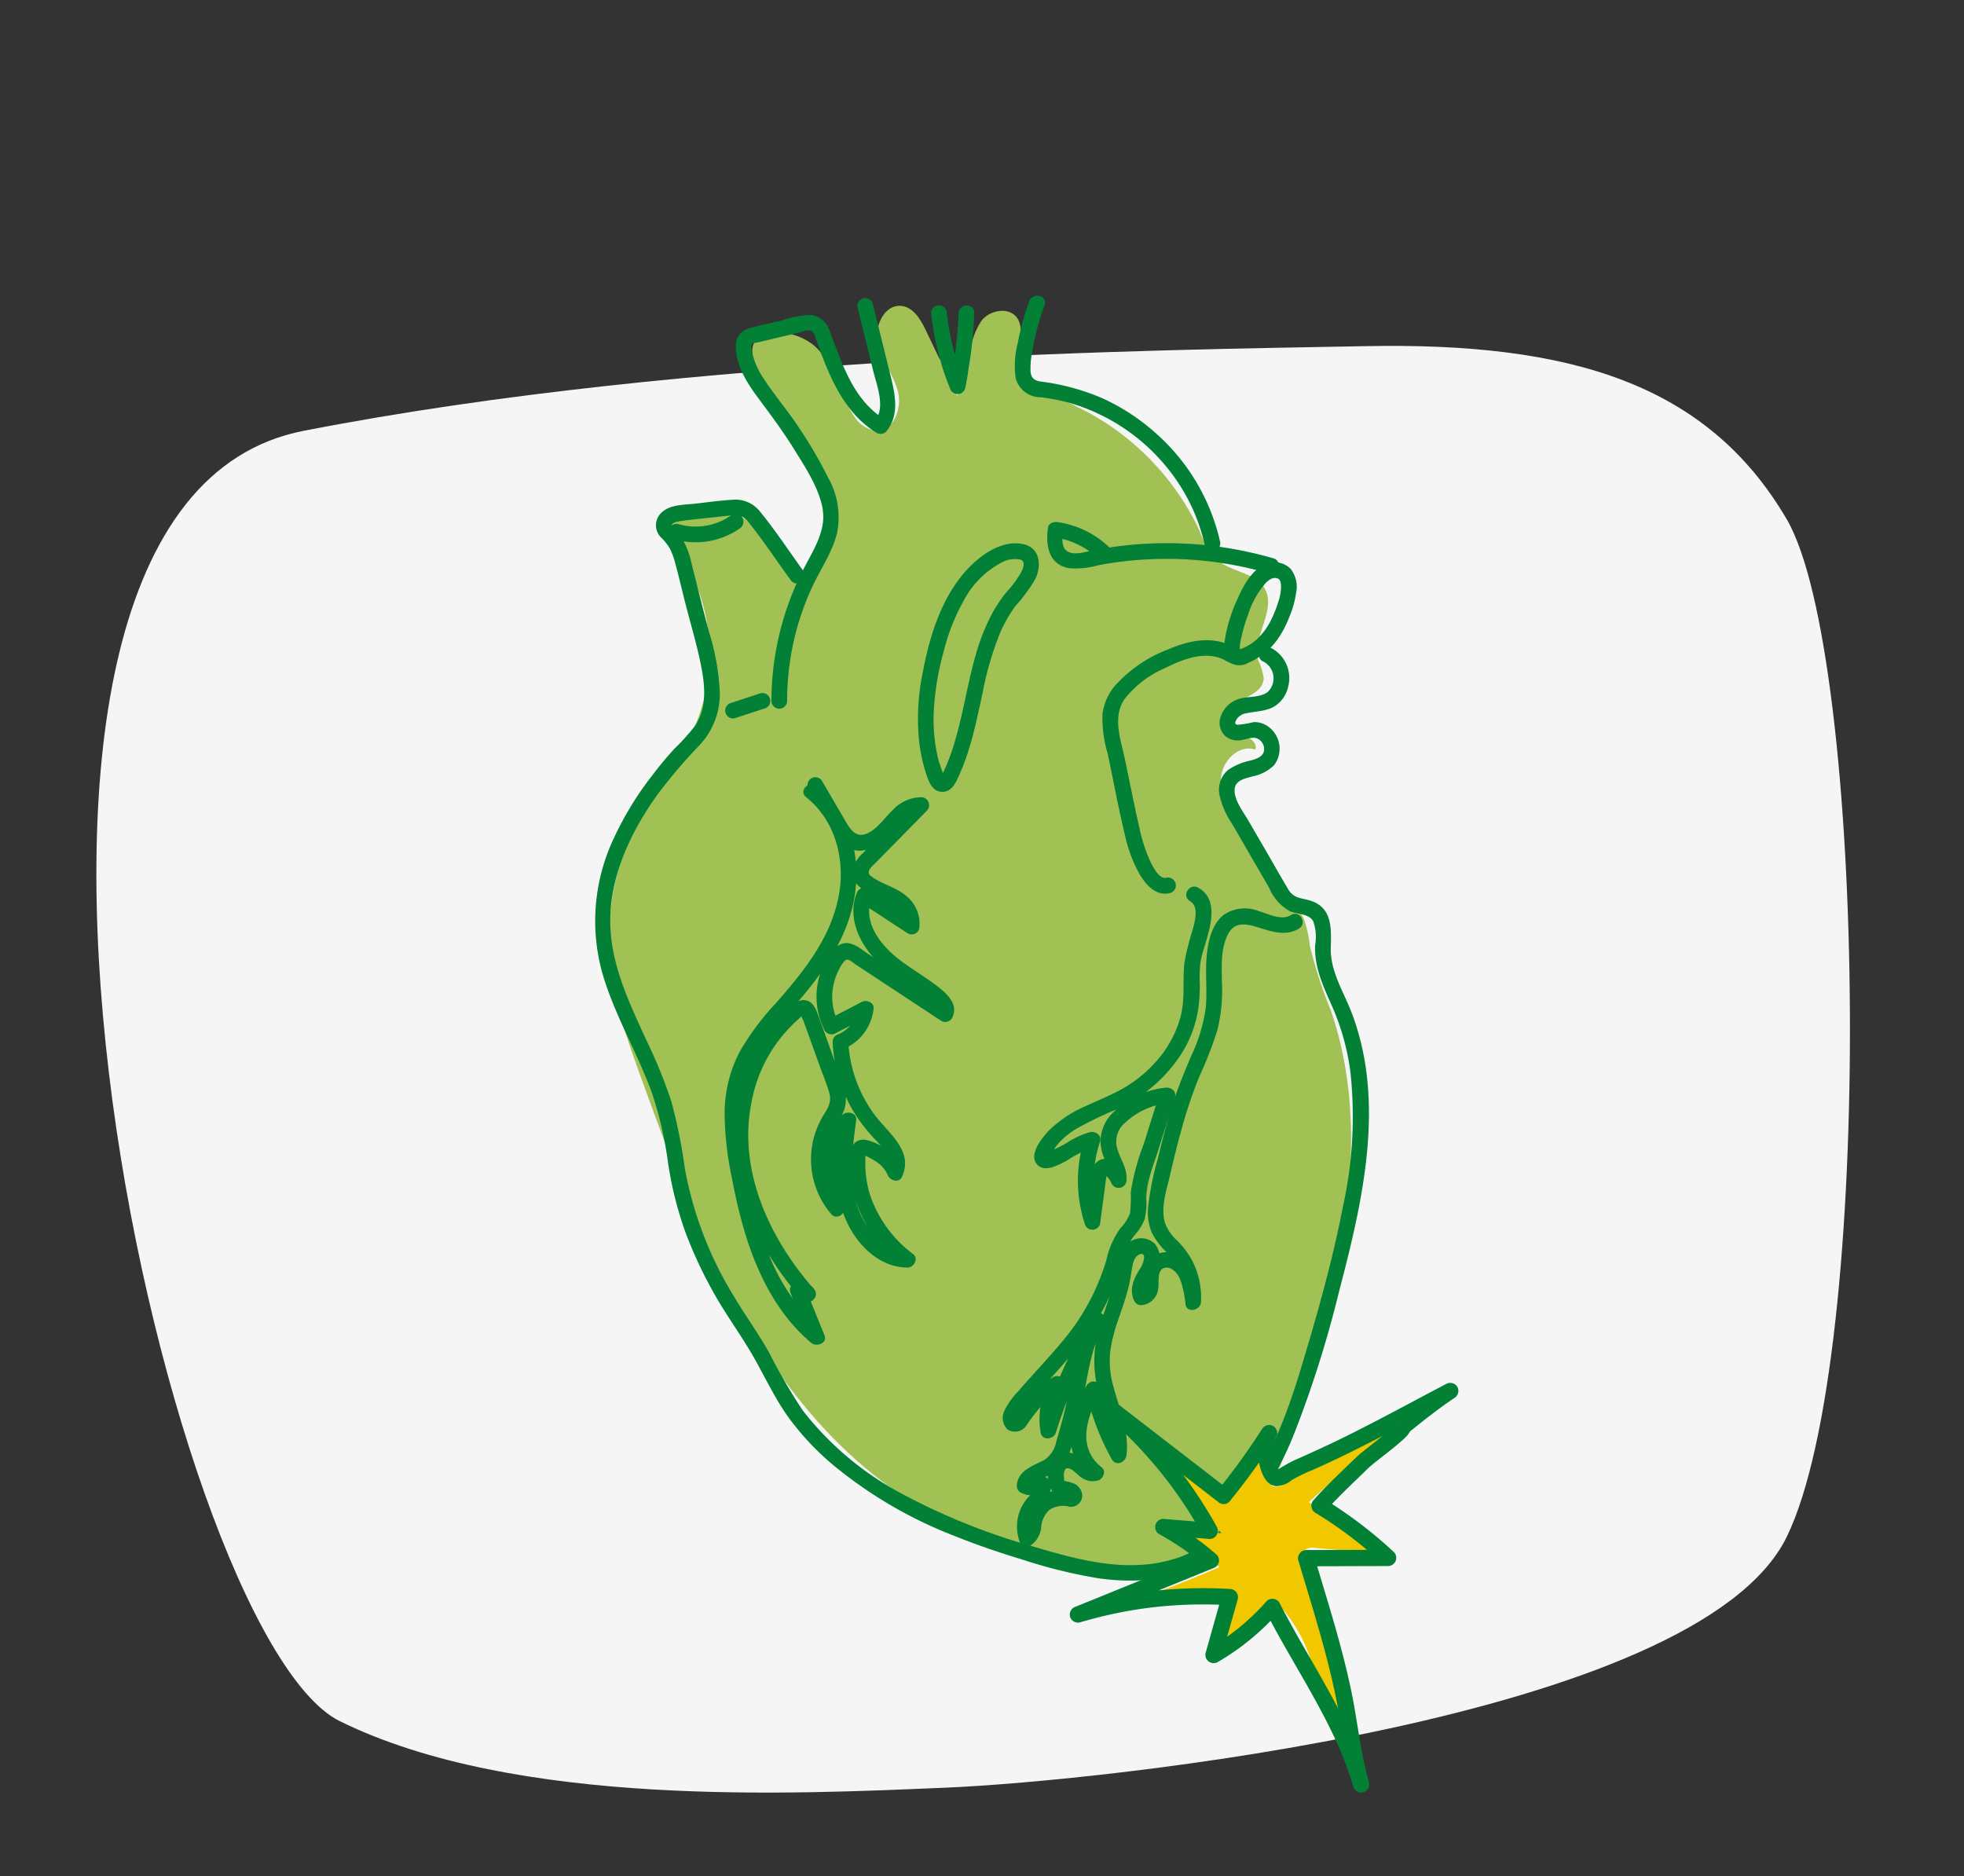
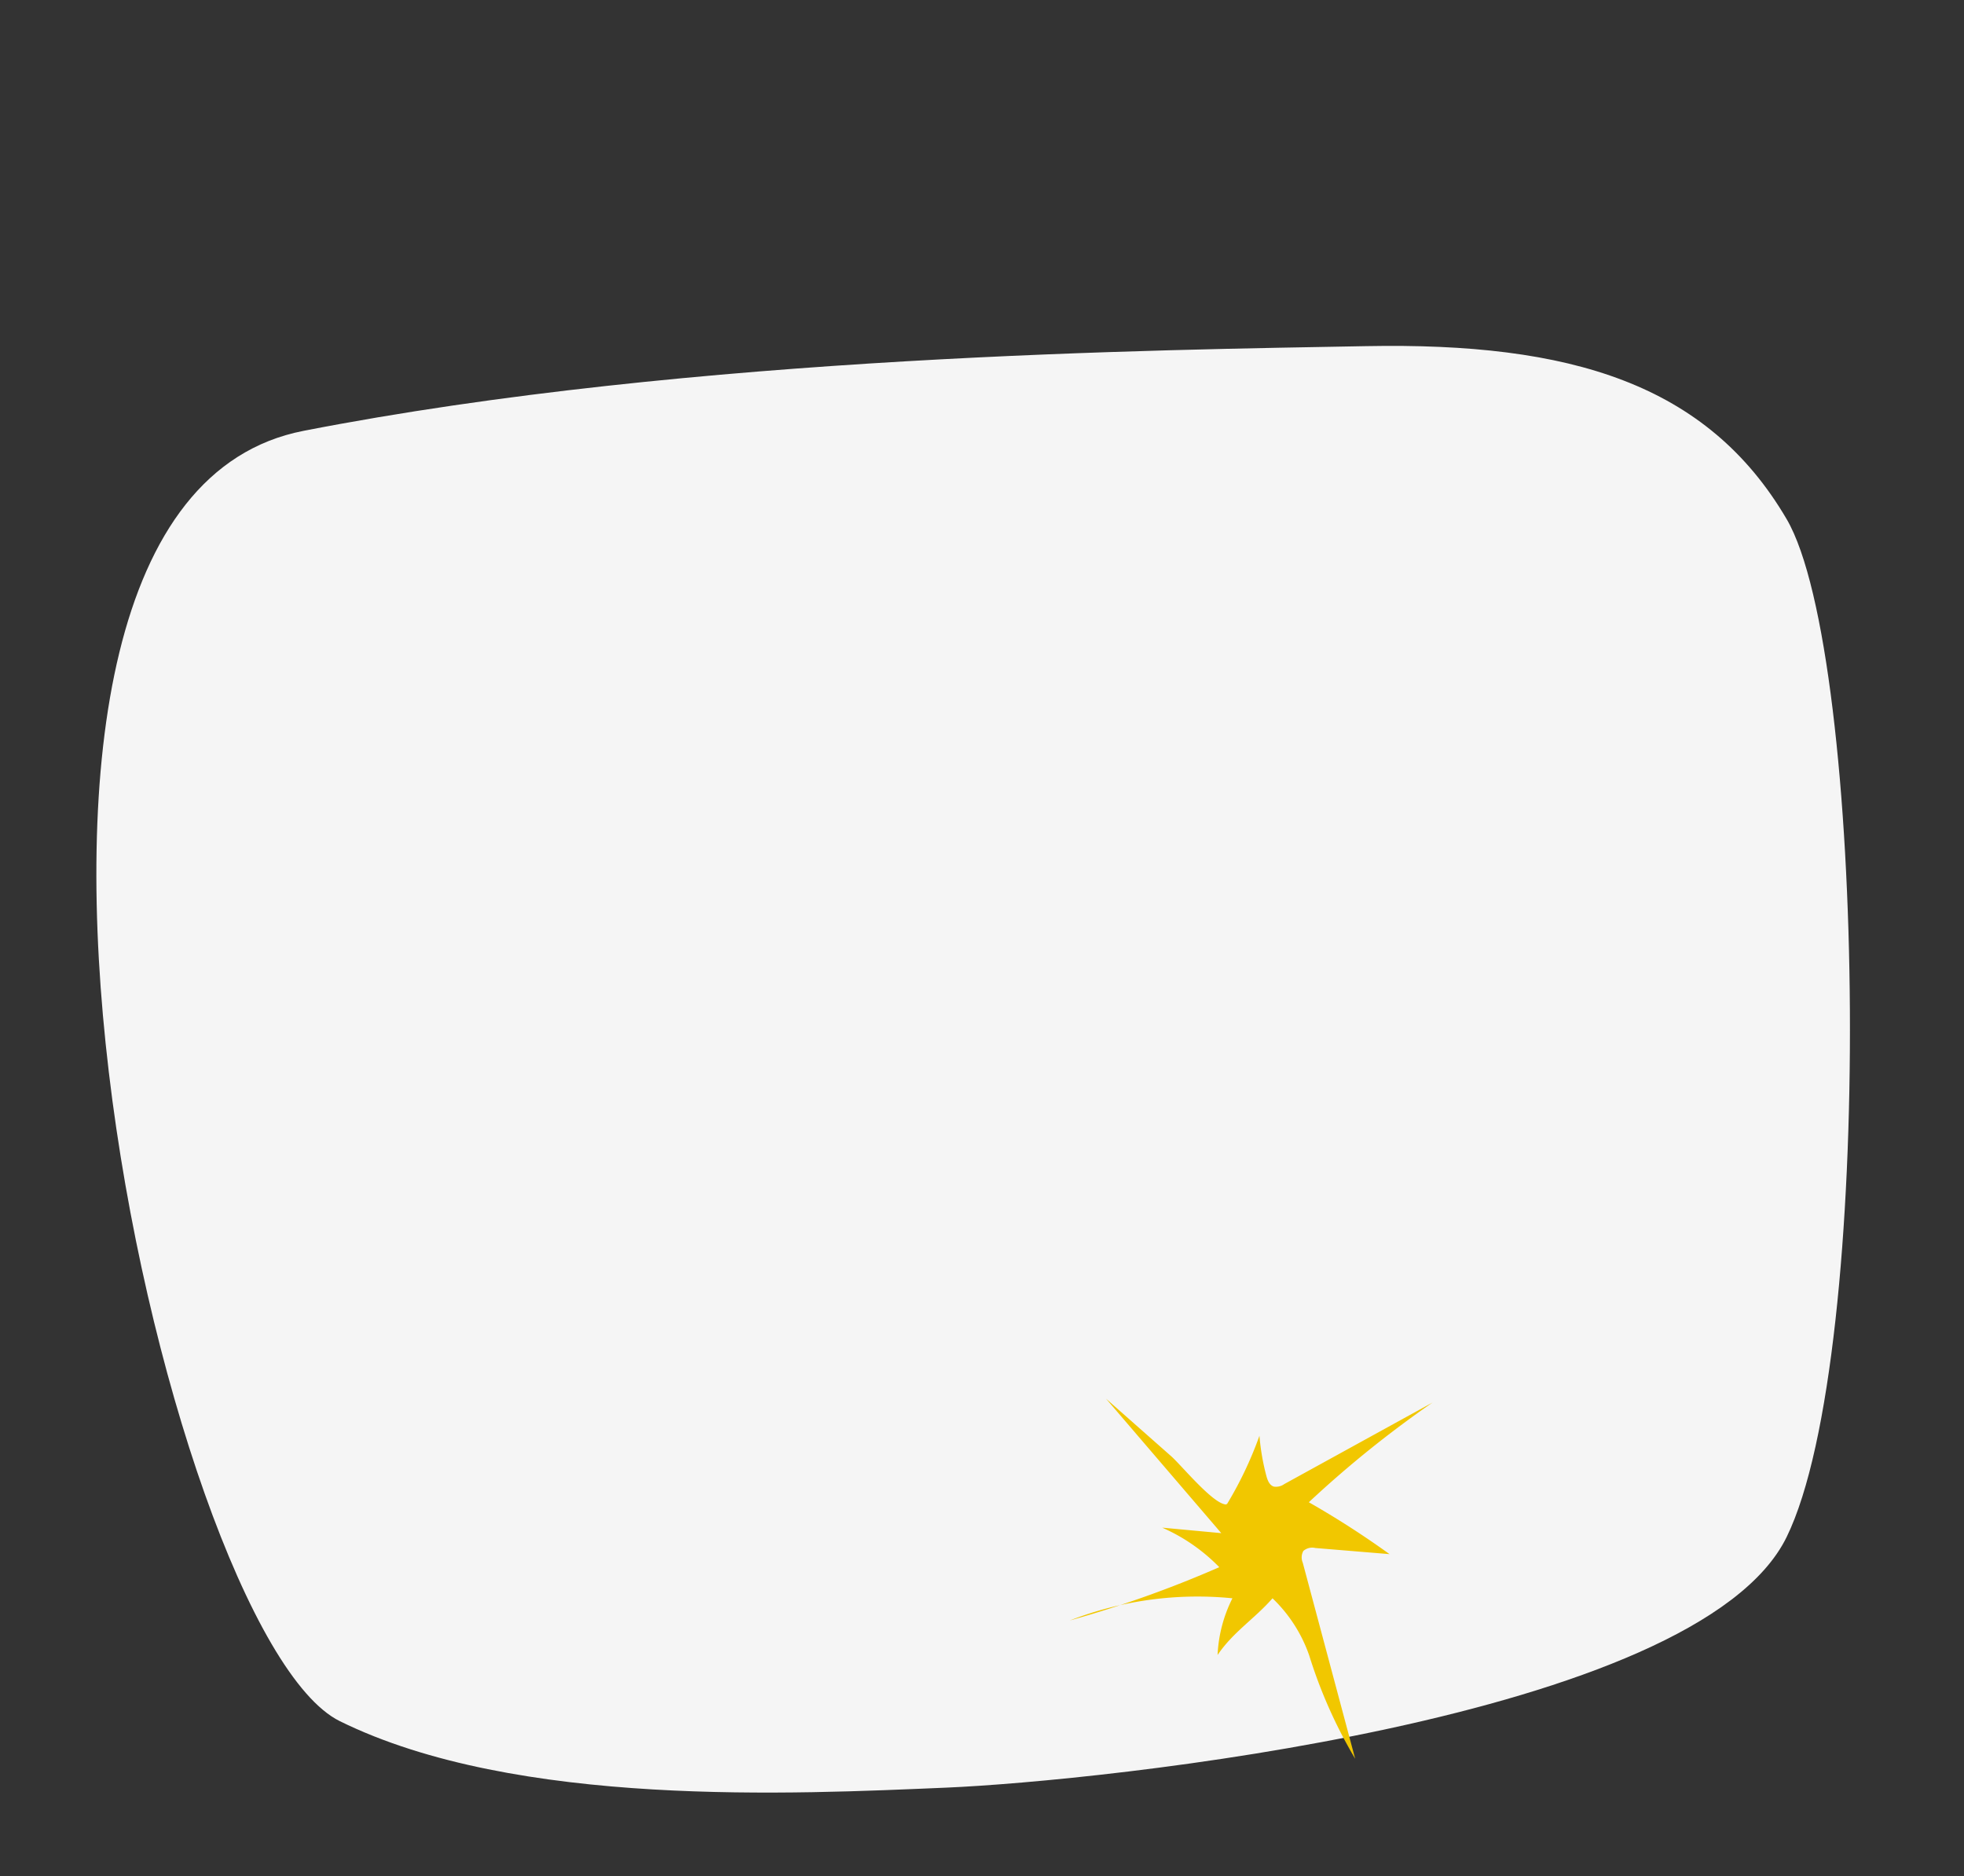
<svg xmlns="http://www.w3.org/2000/svg" width="224" height="214" viewBox="0 0 224 214">
  <rect x="0" y="0" width="224" height="214" fill="#333333" stroke="none" />
  <defs>
    <clipPath id="clip-path">
-       <rect id="Rechteck_2557" data-name="Rechteck 2557" width="88.263" height="146.546" fill="none" />
-     </clipPath>
+       </clipPath>
    <clipPath id="clip-path-2">
      <rect id="Rechteck_2558" data-name="Rechteck 2558" width="44.344" height="46.727" fill="none" />
    </clipPath>
    <clipPath id="clip-Bronchicum-verschleppte-Bronchitis-Herzmuskelentzuendung">
      <rect width="224" height="214" />
    </clipPath>
  </defs>
  <g id="Bronchicum-verschleppte-Bronchitis-Herzmuskelentzuendung" clip-path="url(#clip-Bronchicum-verschleppte-Bronchitis-Herzmuskelentzuendung)">
    <g id="Komponente_27_25" data-name="Komponente 27 – 25" transform="translate(10.992 33.727)">
      <path id="Pfad_321" data-name="Pfad 321" d="M963.467,3022.572c44.6-8.695,97.944-9.225,121.22-9.662s38.881,4.277,47.936,19.727,10.183,95.275,0,116.1-78.621,27.856-95.857,28.582-49.015,2.344-69.157-7.582S918.87,3031.267,963.467,3022.572Z" transform="translate(-939.844 -3007.159)" fill="#fff" opacity="0.95" />
      <g id="Gruppe_7342" data-name="Gruppe 7342" transform="translate(56.876)">
        <g id="Gruppe_7341" data-name="Gruppe 7341" clip-path="url(#clip-path)">
          <path id="Pfad_5465" data-name="Pfad 5465" d="M19.826,9.519c1.948,3.322,4.249,6.46,5.762,10s2.173,7.665.709,11.227a2.359,2.359,0,0,1-1.381,1.536c-1.31.339-2.169-1.266-2.814-2.455a9.162,9.162,0,0,0-11.464-3.812c-.63.29-1.3.761-1.346,1.453a2.351,2.351,0,0,0,.673,1.49A21.285,21.285,0,0,1,11.83,51.241c-1.388,2.64-3.326,4.95-4.876,7.5A29.619,29.619,0,0,0,2.881,77.485c.535,4.476,2.088,8.758,3.631,12.994,3.329,9.143,6.681,18.336,11.5,26.79s11.22,16.213,19.532,21.27c6.037,3.672,12.886,5.813,19.794,7.3,3.564.767,7.318,1.363,10.814.329,3.748-1.108,6.764-4,8.809-7.333A46.364,46.364,0,0,0,81.341,128C85.9,113.133,90.043,97.015,85,82.309a50.938,50.938,0,0,1-2.409-7.45,12.534,12.534,0,0,0-.72-3.118A12.211,12.211,0,0,0,79.209,68.6a33.239,33.239,0,0,1-5.064-7.548c-.917-1.681-1.862-3.5-1.666-5.4s2.1-3.739,3.905-3.105c.27-.777-.663-1.442-1.475-1.577s-1.762-.116-2.282-.752c-.888-1.086.446-2.613,1.731-3.175s2.929-1.215,2.982-2.616a6.682,6.682,0,0,0-.6-2.014c-.79-2.715,2.118-5.778.715-8.234-1.034-1.809-3.66-1.848-5.274-3.167a9.128,9.128,0,0,1-2.157-3.426A29.681,29.681,0,0,0,56.648,13.739c-3.047-1.545-6.9-3.258-7.1-6.668-.076-1.285.4-2.722-.343-3.771-.89-1.255-2.995-.918-3.994.252a7.868,7.868,0,0,0-1.379,4.33,7.378,7.378,0,0,1-1.462,4.292L38.824,4.767c-.593-1.238-1.4-2.636-2.756-2.818-1.972-.263-3.186,2.328-2.747,4.269s1.8,3.567,2.3,5.493-.52,4.555-2.508,4.475a3.62,3.62,0,0,1-2.639-1.909c-1.46-2.25-2.06-5.008-3.726-7.109-2.583-3.256-10.228-3.295-6.918,2.351" transform="translate(-1.078 -0.777)" fill="#a2c155" />
          <path id="Pfad_5466" data-name="Pfad 5466" d="M14.6,44.521a8.8,8.8,0,0,0,7.511-1.209.922.922,0,0,0,.321-1.227.9.9,0,0,0-1.226-.321,7.044,7.044,0,0,1-6.13,1.029.9.9,0,0,0-.477,1.728" transform="translate(-5.624 -16.758)" fill="#018036" />
-           <path id="Pfad_5467" data-name="Pfad 5467" d="M32.728,46.425A30.758,30.758,0,0,1,35.676,33.16c.93-1.946,2.2-3.786,2.731-5.9a9.143,9.143,0,0,0-1-6.355,51.033,51.033,0,0,0-3.525-5.995c-1.225-1.825-2.666-3.5-3.855-5.349a8.554,8.554,0,0,1-1.262-2.814c-.058-.271-.235-.887-.029-1.109.1-.108.514-.137.649-.169.369-.089.738-.176,1.107-.264l3.46-.827c.388-.093,1.1-.4,1.489-.236s.51.8.638,1.16c1.424,3.958,3.091,8.186,6.85,10.481a.9.9,0,0,0,1.086-.14c1.527-1.827,1.052-4.151.528-6.275L42.476.995a.9.9,0,0,0-1.728.477q.894,3.618,1.788,7.236c.395,1.6,1.444,4.194.214,5.666l1.086-.14C40.3,12.075,39.03,7.966,37.628,4.32A2.659,2.659,0,0,0,35.6,2.352a10.2,10.2,0,0,0-3.509.627c-1.212.29-2.468.512-3.66.877a2.012,2.012,0,0,0-1.559,2.089c.027,2.173,1.268,4.137,2.518,5.821,1.432,1.931,2.864,3.841,4.132,5.888,1.246,2.014,2.707,4.213,3.211,6.558.52,2.418-.8,4.586-1.892,6.635a33.006,33.006,0,0,0-3.908,15.577.9.9,0,0,0,1.793,0" transform="translate(-10.817 -0.143)" fill="#018036" />
          <path id="Pfad_5468" data-name="Pfad 5468" d="M64.152,2.722A31.038,31.038,0,0,0,66.3,11.3a.937.937,0,0,0,.865.658.9.9,0,0,0,.864-.658,54.219,54.219,0,0,0,1.04-8.578c.047-1.154-1.746-1.151-1.793,0a51.162,51.162,0,0,1-.976,8.1h1.729a29.462,29.462,0,0,1-2.088-8.1.923.923,0,0,0-.9-.9.9.9,0,0,0-.9.9" transform="translate(-25.819 -0.735)" fill="#018036" />
          <path id="Pfad_5469" data-name="Pfad 5469" d="M81.757.609a28.7,28.7,0,0,0-1.314,4.8,10.109,10.109,0,0,0-.236,4.006,2.92,2.92,0,0,0,2.846,2.166,21.83,21.83,0,0,1,3.529.709,22.336,22.336,0,0,1,11.806,8.529,21.185,21.185,0,0,1,3.4,7.7c.244,1.127,1.972.65,1.728-.477a23.374,23.374,0,0,0-7.4-12.424,24.109,24.109,0,0,0-6.054-3.938,26.116,26.116,0,0,0-7-1.893c-.771-.116-1.106-.415-1.165-1.209a9.477,9.477,0,0,1,.191-2.149,28.572,28.572,0,0,1,1.407-5.344C83.883,0,82.152-.467,81.757.609" transform="translate(-32.232 0)" fill="#018036" />
-           <path id="Pfad_5470" data-name="Pfad 5470" d="M120.036,60.446a2.159,2.159,0,0,0,.65,1.865,2.068,2.068,0,0,0,2.176.014,7.837,7.837,0,0,0,3.283-2.642,11.682,11.682,0,0,0,1.337-2.533,11.1,11.1,0,0,0,.782-2.754,3.348,3.348,0,0,0-.6-2.738,2.558,2.558,0,0,0-2.524-.683c-1.73.464-2.784,2.383-3.466,3.891a17.617,17.617,0,0,0-1.633,5.581.9.9,0,0,0,.9.9.915.915,0,0,0,.9-.9c0-.051.009-.1.015-.153.024-.2-.036.22,0,.006.019-.112.036-.223.057-.334.06-.323.133-.642.214-.961a21.9,21.9,0,0,1,.658-2.129,9.987,9.987,0,0,1,2.084-3.7c.039-.038.332-.281.2-.182a2.943,2.943,0,0,1,.4-.242c.15-.078.022-.009-.011,0,.068-.024.137-.042.206-.064.051-.016.268-.027.042-.015.072,0,.142,0,.215,0,.229,0-.175-.053.053.007a1.609,1.609,0,0,1,.268.079c-.07-.031.093.081.088.077.185.171-.1-.135.054.062a.867.867,0,0,1,.077.137c-.085-.171.018.06.025.089a2.08,2.08,0,0,0,.051.219,5.1,5.1,0,0,1-.3,2.043,12.539,12.539,0,0,1-.736,1.892,7.5,7.5,0,0,1-1.749,2.422,5.524,5.524,0,0,1-1.423.924q-.166.073-.338.131c-.072.026-.146.05-.22.069-.114.014-.106.038.026.072.139.317.062-.114.05-.049a3.5,3.5,0,0,0,0-.4c.068-1.153-1.725-1.148-1.793,0" transform="translate(-48.311 -20.481)" fill="#018036" />
-           <path id="Pfad_5471" data-name="Pfad 5471" d="M112.173,47.359a43.635,43.635,0,0,0-20.789-.9c-.826.165-2.143.605-2.887,0-.587-.477-.464-1.489-.37-2.145l-1.1.626a9.113,9.113,0,0,1,5.153,2.471.9.9,0,0,0,1.267-1.267A10.676,10.676,0,0,0,87.5,43.21c-.43-.065-1.028.1-1.1.626-.284,1.979.046,4.218,2.39,4.625a9.331,9.331,0,0,0,3.34-.327,39.316,39.316,0,0,1,3.961-.56A42.138,42.138,0,0,1,111.7,49.088a.9.9,0,0,0,.477-1.729" transform="translate(-34.741 -17.387)" fill="#018036" />
          <path id="Pfad_5472" data-name="Pfad 5472" d="M111.926,66.633c-2.37-1.462-5.179-.869-7.59.166a15.578,15.578,0,0,0-6.118,4.193,6.281,6.281,0,0,0-1.383,3.121,14.049,14.049,0,0,0,.587,4.575c.652,3.107,1.234,6.239,1.976,9.326a15.8,15.8,0,0,0,1.7,4.494c.736,1.222,1.937,2.538,3.51,2.062a.9.9,0,0,0-.477-1.729c-.941.285-1.779-1.7-2.07-2.361a18.266,18.266,0,0,1-1.018-3.32c-.592-2.584-1.1-5.19-1.644-7.785-.473-2.254-1.459-4.778-.072-6.878a11.794,11.794,0,0,1,4.693-3.581c2.1-1.061,4.812-2.089,7.005-.737.985.608,1.886-.942.9-1.548" transform="translate(-38.957 -26.468)" fill="#018036" />
          <path id="Pfad_5473" data-name="Pfad 5473" d="M76.209,57.394a2.155,2.155,0,0,1,.516,3.469c-.863.689-2.255.474-3.266.792a3.176,3.176,0,0,0-2.039,1.857,2.063,2.063,0,0,0,.5,2.418,2.19,2.19,0,0,0,1.45.468c.618-.014,1.216-.318,1.828-.306a1.289,1.289,0,0,1,1.108,1.3c.02.824-.853,1.1-1.509,1.291a7.108,7.108,0,0,0-2.58,1.067A2.984,2.984,0,0,0,71.2,72.541,9.472,9.472,0,0,0,72.648,75.9l2.11,3.641,2.11,3.641a5.462,5.462,0,0,0,2.382,2.695c.816.342,2.157.274,2.649,1.122a5.3,5.3,0,0,1,.225,2.749c-.1,2.607.974,4.784,2,7.112a27.392,27.392,0,0,1,2.018,7.291,47.385,47.385,0,0,1-.84,15.4c-1.03,5.308-2.448,10.565-3.978,15.748-1.51,5.115-3.115,10.463-6,14.995a52.946,52.946,0,0,1-3.859,5.983,11.669,11.669,0,0,1-5.921,3.617c-5.137,1.4-10.468-.043-15.417-1.515a73.83,73.83,0,0,1-14.906-5.943,35.313,35.313,0,0,1-11.509-9.588,62.508,62.508,0,0,1-3.831-6.581c-1.256-2.253-2.789-4.334-4.1-6.555a42.429,42.429,0,0,1-5.52-14.361A60.783,60.783,0,0,0,8.7,107.577a56.13,56.13,0,0,0-2.746-6.78C3.946,96.427,1.73,91.926,1.736,87c.005-5.247,2.348-10.168,5.336-14.364a60.677,60.677,0,0,1,4.719-5.571,8.52,8.52,0,0,0,2.441-5.94,26.811,26.811,0,0,0-1.222-7.057c-.7-2.588-1.324-5.193-1.988-7.789a10.2,10.2,0,0,0-1.2-3.113,6.024,6.024,0,0,0-.477-.636c-.142-.163-.478-.358-.56-.545-.208-.471.823-.585,1.144-.629,1.439-.2,2.889-.33,4.333-.481a13.881,13.881,0,0,1,1.807-.146,1.782,1.782,0,0,1,1.452.8c1.691,2.111,3.2,4.4,4.791,6.584.672.924,2.227.03,1.548-.9-1.678-2.31-3.263-4.744-5.073-6.951a3.586,3.586,0,0,0-3.189-1.309c-1.41.087-2.822.286-4.226.445-1.2.136-2.741.084-3.7.937A1.966,1.966,0,0,0,7.5,43.226a5.761,5.761,0,0,1,1.059,1.34,8.868,8.868,0,0,1,.619,1.744c.373,1.374.7,2.764,1.043,4.145.635,2.537,1.421,5.055,1.909,7.625.433,2.28.618,4.732-.78,6.719a23.749,23.749,0,0,1-2.279,2.526A39.526,39.526,0,0,0,6.514,70.4,36.208,36.208,0,0,0,2.2,77.428,22.092,22.092,0,0,0,.756,92.67c1.35,4.877,4.036,9.235,5.747,13.976a43.071,43.071,0,0,1,1.822,7.934A41.36,41.36,0,0,0,10.31,122.5a49.43,49.43,0,0,0,3.392,7.2c1.32,2.324,2.907,4.478,4.245,6.789,1.313,2.271,2.413,4.669,3.911,6.831a30.5,30.5,0,0,0,5.32,5.738,49.839,49.839,0,0,0,13.85,8.082c2.566,1.036,5.191,1.922,7.839,2.726a58.134,58.134,0,0,0,8.48,2.082c4.964.721,10.412.151,14.308-3.305a23.762,23.762,0,0,0,4.172-5.81c.68-1.127,1.427-2.207,2.054-3.366a40.261,40.261,0,0,0,1.741-3.712,126.561,126.561,0,0,0,5.244-16.547c2.667-10.162,5.326-21.486,1.447-31.7-.925-2.437-2.472-4.762-2.4-7.453.051-2.051.211-4.433-2.1-5.306-.511-.193-1.052-.266-1.575-.419a2.091,2.091,0,0,1-1.255-1.089c-.767-1.269-1.49-2.567-2.233-3.85L74.487,75.5c-.577-1-1.628-2.311-1.542-3.534.072-1.047,1.245-1.239,2.063-1.47a4.84,4.84,0,0,0,2.447-1.286,3.112,3.112,0,0,0-1.031-4.612,2.636,2.636,0,0,0-1.335-.286,10.2,10.2,0,0,1-1.807.3c-.384-.058-.292-.31-.113-.613a1.564,1.564,0,0,1,1.13-.7c1.17-.262,2.415-.2,3.425-.945a3.543,3.543,0,0,0,1.34-2.138,3.872,3.872,0,0,0-1.951-4.36c-1.046-.462-1.959,1.082-.9,1.548" transform="translate(0 -15.676)" fill="#018036" />
          <path id="Pfad_5474" data-name="Pfad 5474" d="M73.474,50.434a11.789,11.789,0,0,1-1.712,2.356,16.3,16.3,0,0,0-1.525,2.217,23.062,23.062,0,0,0-2.011,4.967c-1,3.457-1.477,7.047-2.569,10.48a22.631,22.631,0,0,1-.871,2.34c-.093.207-.188.414-.289.617l-.1.2q-.282.306.215.248s-.548-1.532-.589-1.681a19.114,19.114,0,0,1-.569-6.11,31.272,31.272,0,0,1,1.1-6.413,23.254,23.254,0,0,1,2.321-5.9,10.311,10.311,0,0,1,4.387-4.346,3.073,3.073,0,0,1,2.113-.267c.593.253.183,1.077.009,1.505-.435,1.068,1.3,1.533,1.729.477.636-1.564.347-3.4-1.537-3.776-1.966-.4-3.948.714-5.37,1.965-3.65,3.211-5.22,8.267-6.071,12.9a25.822,25.822,0,0,0-.389,7.467,18.658,18.658,0,0,0,.738,3.617c.293.921.677,2.246,1.846,2.312s1.654-1.113,2.051-2.014A27.042,27.042,0,0,0,67.488,70.6c.629-2.057,1.053-4.169,1.513-6.268a36.406,36.406,0,0,1,1.99-6.835,15.812,15.812,0,0,1,1.763-3.088,18.865,18.865,0,0,0,2.268-3.074c.486-1.038-1.059-1.95-1.548-.9" transform="translate(-24.803 -19.025)" fill="#018036" />
          <path id="Pfad_5475" data-name="Pfad 5475" d="M25.858,78.739l3.345-1.1a.9.9,0,1,0-.476-1.729l-3.346,1.1a.9.9,0,0,0,.477,1.729" transform="translate(-9.949 -30.539)" fill="#018036" />
          <path id="Pfad_5476" data-name="Pfad 5476" d="M34.011,94.139c3.429,2.705,4.551,7.352,3.684,11.514-.994,4.772-4.039,8.478-7.171,12.043a29.618,29.618,0,0,0-4.065,5.47,15.24,15.24,0,0,0-1.731,6.883,36.432,36.432,0,0,0,.831,7.539,58.741,58.741,0,0,0,1.556,6.463c1.439,4.654,3.713,9.163,7.5,12.337.6.5,1.87.045,1.5-.872l-2.185-5.391-.626,1.1c.082-.042.136-.02.161.067l1.408-1.086c-5.1-5.819-8.722-13.649-7.027-21.508a16.53,16.53,0,0,1,5.256-9.188c.091-.078.424-.427.554-.408-.307-.046.016.412.065.551l.6,1.67,1.2,3.34c.384,1.068.841,2.135,1.144,3.23s-.2,1.764-.737,2.655a9.617,9.617,0,0,0,.963,11.16c.614.713,1.695-.057,1.5-.872-.707-2.937-1.528-6.96,1.077-9.218l-1.53-.633c-.5,3.811-.959,7.854.664,11.471,1.245,2.776,3.78,5.339,7,5.339.708,0,1.273-1.031.634-1.53a14.025,14.025,0,0,1-4.906-6.7,11.884,11.884,0,0,1-.543-4.089c0-.083-.035-.528.037-.585-.206.163.045.192.186.259a7.994,7.994,0,0,1,.876.489,3.485,3.485,0,0,1,1.434,1.594c.244.637,1.283.986,1.638.214,1.366-2.97-1.565-4.978-3.13-7.083a15.267,15.267,0,0,1-2.992-8.314l-.658.864a5.621,5.621,0,0,0,3.543-4.64c.089-.723-.813-1.052-1.349-.774l-3.9,2.028,1.227.321a6.486,6.486,0,0,1-.565-4.25,6.605,6.605,0,0,1,.727-1.946,3,3,0,0,1,.633-.9c.356-.247.82.241,1.138.45l9.809,6.463a.9.9,0,0,0,1.226-.321c.777-1.513-.492-2.715-1.608-3.581-1.3-1.007-2.708-1.848-4.037-2.809-2.256-1.632-4.671-4.379-3.506-7.358l-1.317.536,5.413,3.548a.9.9,0,0,0,1.316-.535,4.1,4.1,0,0,0-1.494-3.742c-1.2-1.024-2.79-1.319-4.016-2.255-.655-.5.131-1.107.532-1.515q.94-.959,1.885-1.913L47.8,95.682a.906.906,0,0,0-.634-1.53,4.512,4.512,0,0,0-3.227,1.427c-.954.891-1.684,2.1-2.9,2.679-1.407.669-2.058-.572-2.676-1.63l-2.556-4.384a.9.9,0,0,0-1.548.9c.925,1.586,1.841,3.178,2.775,4.76.709,1.2,1.637,2.349,3.161,2.358a5.365,5.365,0,0,0,3.725-2.044c.863-.946,1.817-2.33,3.243-2.278l-.633-1.53-4.083,4.144c-.663.673-1.335,1.338-1.989,2.019a3.462,3.462,0,0,0-1.132,1.978c-.154,1.625,1.46,2.355,2.69,2.929,1.2.561,3.4,1.49,3.169,3.184l1.316-.535L41.1,104.585a.909.909,0,0,0-1.317.536c-1.062,2.717.306,5.7,2.24,7.652a22.927,22.927,0,0,0,3.658,2.8c.439.292,3.754,2.239,3.434,2.863l1.227-.322-6.208-4.09-2.979-1.963c-.854-.563-1.87-1.522-2.977-1.209-.884.251-1.5,1.23-1.923,1.99a8.159,8.159,0,0,0-.9,2.5,8.488,8.488,0,0,0,.787,5.415.912.912,0,0,0,1.226.321l3.9-2.028-1.349-.774A3.731,3.731,0,0,1,37.7,121.19a.927.927,0,0,0-.658.864,17.141,17.141,0,0,0,2.419,8,19.678,19.678,0,0,0,2.495,3.2c.753.809,2.012,2.085,1.454,3.3l1.638.215a5.119,5.119,0,0,0-1.706-2.269,5.537,5.537,0,0,0-2.583-1.282c-2.315-.211-1.834,3.256-1.637,4.672a15.068,15.068,0,0,0,5.847,9.652L45.6,146c-2.688,0-4.7-2.48-5.59-4.8-1.242-3.235-.711-6.88-.277-10.219.109-.844-1.015-1.081-1.53-.634-3.133,2.715-2.4,7.394-1.539,10.962l1.5-.872a7.729,7.729,0,0,1-1.8-5.234,7.565,7.565,0,0,1,.561-2.7c.394-.951,1.092-1.737,1.449-2.705a4.476,4.476,0,0,0-.218-3.114c-.445-1.255-.9-2.505-1.352-3.758l-1.3-3.618c-.351-.976-.723-2.132-1.99-2.007a4.865,4.865,0,0,0-2.5,1.7,17.189,17.189,0,0,0-1.871,2.229,18.738,18.738,0,0,0-2.591,5.345,22,22,0,0,0-.088,12.191,32.38,32.38,0,0,0,7.147,12.705c.673.768,1.94-.226,1.408-1.086a1.924,1.924,0,0,0-2.185-.891.9.9,0,0,0-.626,1.1l2.185,5.392,1.5-.872a23.27,23.27,0,0,1-6.831-10.879,54.228,54.228,0,0,1-1.614-6.334,38.017,38.017,0,0,1-.926-7.455,13.549,13.549,0,0,1,1.84-7,35.991,35.991,0,0,1,4.159-5.307c3.137-3.559,6.046-7.5,6.959-12.262.894-4.671-.333-9.963-4.194-13.01-.9-.707-2.173.553-1.267,1.267" transform="translate(-9.951 -36.954)" fill="#018036" />
          <path id="Pfad_5477" data-name="Pfad 5477" d="M99.178,114.465c1.048.571.563,2.233.338,3.148a29.461,29.461,0,0,0-.978,3.9c-.215,2.049.1,4.07-.426,6.093a12.415,12.415,0,0,1-2.413,4.686,14.983,14.983,0,0,1-4.15,3.518c-1.4.8-2.909,1.378-4.363,2.066A13.752,13.752,0,0,0,83.2,140.5c-.815.826-2.574,2.929-1.381,4.068.885.844,2.4-.054,3.264-.492a12.742,12.742,0,0,1,3.2-1.555l-1.1-1.1a15.811,15.811,0,0,0,.008,9.87.9.9,0,0,0,1.761-.238l.525-3.951c.045-.341.082-.685.136-1.024.013-.087.024-.173.037-.259q.172-.342-.189-.148a2.5,2.5,0,0,1,.716.85.9.9,0,0,0,1.761-.238c.13-1.438-.815-2.5-1.111-3.837a2.8,2.8,0,0,1,.67-2.446,8.542,8.542,0,0,1,5.327-2.528l-1.1-1.1-1.828,5.807a26.129,26.129,0,0,0-1.47,5.487,17.163,17.163,0,0,1-.083,2.361,4.712,4.712,0,0,1-1.079,1.7,9.688,9.688,0,0,0-1.6,3.578,25.5,25.5,0,0,1-4.975,9.28c-1.144,1.382-2.363,2.7-3.563,4.033-.507.563-1.012,1.13-1.506,1.706a8.7,8.7,0,0,0-1.558,2.146,1.891,1.891,0,0,0,.278,2.222,1.554,1.554,0,0,0,2.2-.462,21.147,21.147,0,0,1,1.6-2.1,11.447,11.447,0,0,1,2.333-1.835L83.24,169.06a8.8,8.8,0,0,0-1.089,6.022c.154.926,1.486.776,1.729,0a57.935,57.935,0,0,1,5.562-12.439l-1.548-.905c-2.039,3.494-2.174,7.761-3.192,11.594-.244.918-.5,1.842-.776,2.75a3.213,3.213,0,0,1-1.332,2.086c-1.328.729-3.054,1.17-3.166,2.966a.869.869,0,0,0,.444.774,2.855,2.855,0,0,0,2.913-.176l-1.316-.535c.155.486-.553,1.018-.834,1.359a5.148,5.148,0,0,0-.854,1.437,5,5,0,0,0-.07,3.4.9.9,0,0,0,1.316.535,2.923,2.923,0,0,0,1.178-1.993,2.977,2.977,0,0,1,.944-2.054,2.808,2.808,0,0,1,2.265-.362,1.287,1.287,0,0,0,1.438-1.581,1.756,1.756,0,0,0-.705-.965A4.484,4.484,0,0,0,85,180.611c-.247-.094-.154.152-.17-.283a2.081,2.081,0,0,1,.017-.848c.109-.286.228-.387.5-.332.491.1,1.012.753,1.415,1.022a2.191,2.191,0,0,0,1.941.356c.572-.191.963-1.049.4-1.5-2.846-2.253-1.717-5.772-.142-8.458l-1.638-.214a27.966,27.966,0,0,0,2.94,7.756c.476.851,1.568.362,1.67-.452.341-2.726-.8-5.259-1.488-7.836a10.625,10.625,0,0,1-.362-4.008,18.687,18.687,0,0,1,.943-3.7c.405-1.209.845-2.41,1.151-3.65.16-.651.252-1.306.364-1.965.1-.561.188-1.316.7-1.66.375-.25.724-.2.707.292a3.147,3.147,0,0,1-.587,1.426c-.663,1.119-1.138,2.29-.517,3.532a.883.883,0,0,0,.774.444,2.091,2.091,0,0,0,1.941-1.895c.114-.621-.168-2.03.615-2.319.871-.321,1.616.61,1.895,1.29a11.764,11.764,0,0,1,.6,2.826c.148,1.05,1.7.711,1.761-.238a9.069,9.069,0,0,0-1.151-5.02,10.186,10.186,0,0,0-1.555-2.01,4.886,4.886,0,0,1-1.422-2.091c-.463-1.736.21-3.681.6-5.368.453-1.944.922-3.885,1.473-5.8a51.453,51.453,0,0,1,1.938-5.608,44,44,0,0,0,2-5.165,19.057,19.057,0,0,0,.509-5.484c-.032-1.762-.141-3.726.658-5.354.83-1.689,2.355-1.206,3.821-.74,1.423.453,2.941.862,4.31.027.984-.6.084-2.15-.9-1.548-1.1.669-2.565-.119-3.666-.438a4.285,4.285,0,0,0-4.044.437c-1.362,1.111-1.768,3.045-1.919,4.707-.177,1.94.081,3.892-.1,5.832a18.852,18.852,0,0,1-1.682,5.574c-.79,1.859-1.547,3.719-2.157,5.648-.63,1.993-1.151,4.019-1.638,6.052a33.75,33.75,0,0,0-1.113,5.569,6.11,6.11,0,0,0,.462,2.913,8.647,8.647,0,0,0,1.774,2.285,7.345,7.345,0,0,1,2.011,5.585l1.76-.238c-.306-2.18-.814-4.944-3.4-5.4a2.494,2.494,0,0,0-2.784,1.31,4.048,4.048,0,0,0-.383,1.627c-.01.209.041,1.24-.216,1.246l.774.444c-.413-.826.847-2.174,1.128-2.952a2.624,2.624,0,0,0-.308-2.655,2.206,2.206,0,0,0-2.7-.384,3.508,3.508,0,0,0-1.656,2.579,32.352,32.352,0,0,1-.776,3.522c-.355,1.139-.775,2.257-1.122,3.4a13.3,13.3,0,0,0-.394,6.988c.608,2.647,1.925,5.195,1.577,7.975l1.671-.452a26.319,26.319,0,0,1-2.76-7.328.906.906,0,0,0-1.638-.214c-1.958,3.339-3.073,7.863.422,10.63l.4-1.5c-.433.145-.984-.511-1.3-.751a2.8,2.8,0,0,0-1.917-.715,2.216,2.216,0,0,0-1.83,1.49,3.342,3.342,0,0,0,.333,3.013,2.012,2.012,0,0,0,1.107.522c.437.08.461.2.649-.278q.375-.424-.054-.409c-.146-.02-.292-.039-.439-.057A4.081,4.081,0,0,0,80.81,184.1a5.864,5.864,0,0,0-.3,1.164c-.059.321-.089.911-.39,1.122l1.317.535a3.265,3.265,0,0,1,.536-3.181c.731-.891,1.621-1.764,1.222-3.018a.9.9,0,0,0-1.317-.535,1.067,1.067,0,0,1-1.1.176l.444.774c.031-.5,1.029-.826,1.4-1a5.47,5.47,0,0,0,1.734-1.043c1.28-1.335,1.62-3.559,2.079-5.286.973-3.662,1.065-7.833,3.012-11.166a.9.9,0,0,0-1.548-.905,60.038,60.038,0,0,0-5.742,12.868h1.729a6.856,6.856,0,0,1,.909-4.641.9.9,0,0,0-1.227-1.226,13.015,13.015,0,0,0-3.517,3.049c-.225.282-.441.571-.639.872-.056.085-.335.418-.312.5l.267.1q.333.283.336-.118c.491-.6.917-1.26,1.431-1.853,2.085-2.4,4.321-4.675,6.223-7.233a26.392,26.392,0,0,0,4.186-8.822,7.375,7.375,0,0,1,1.418-2.8,5.616,5.616,0,0,0,1.056-1.73,7.8,7.8,0,0,0,.178-2.305c0-1.922.819-3.81,1.389-5.621l1.871-5.945c.228-.724-.474-1.188-1.1-1.1a9.961,9.961,0,0,0-6.226,3.117,4.656,4.656,0,0,0-1.152,3.12,5.524,5.524,0,0,0,.5,1.988,4.782,4.782,0,0,1,.678,2.315l1.76-.238c-.527-1.282-2.278-3.168-3.6-1.565-.608.739-.546,2.016-.665,2.916q-.244,1.828-.486,3.658l1.76-.238a14.146,14.146,0,0,1-.008-8.916c.234-.712-.477-1.2-1.1-1.1a9.91,9.91,0,0,0-2.793,1.3c-.491.262-.982.532-1.493.755a5.349,5.349,0,0,1-.586.22c-.088.026-.21.124-.121.043a.849.849,0,0,1-.146,0,.6.6,0,0,1,.567.449,9.772,9.772,0,0,0,.5-.906,6.011,6.011,0,0,1,.736-.887,9.193,9.193,0,0,1,1.843-1.41,45.294,45.294,0,0,1,4.374-2.109,17.117,17.117,0,0,0,7.582-6.5,13.477,13.477,0,0,0,1.843-4.993,19.889,19.889,0,0,0,.176-2.964,12.211,12.211,0,0,1,.136-2.713c.534-2.349,2.579-6.576-.339-8.166-1.013-.553-1.919.995-.9,1.548" transform="translate(-31.326 -45.402)" fill="#018036" />
        </g>
      </g>
    </g>
    <g id="Gruppe_7344" data-name="Gruppe 7344" transform="translate(122 157.722)">
      <g id="Gruppe_7343" data-name="Gruppe 7343" clip-path="url(#clip-path-2)">
        <path id="Pfad_5478" data-name="Pfad 5478" d="M18.009,20.719a43.115,43.115,0,0,0,3.673-7.747,26.03,26.03,0,0,0,.783,4.559c.135.508.354,1.086.857,1.238a1.622,1.622,0,0,0,1.2-.292l16.906-9.3A124.152,124.152,0,0,0,27.313,20.555a102.378,102.378,0,0,1,9.206,5.917l-8.466-.7a1.535,1.535,0,0,0-1.366.337,1.532,1.532,0,0,0-.064,1.345L32.6,49.809a55.214,55.214,0,0,1-5.248-11.8,16.56,16.56,0,0,0-4.18-6.5c-2.065,2.355-4.487,3.835-6.266,6.467A15.964,15.964,0,0,1,18.6,31.508,40.2,40.2,0,0,0,.048,34.04,129.835,129.835,0,0,0,17.1,27.961a20.61,20.61,0,0,0-6.511-4.51l6.74.627L4.184,8.743,11.61,15.3c1.177,1.04,4.786,5.475,6.27,5.506" transform="translate(-0.038 -6.939)" fill="#f1c700" />
-         <path id="Pfad_5479" data-name="Pfad 5479" d="M39.975,2.278c-.662.512-1.317,1.034-1.969,1.56l-.43.347A1.117,1.117,0,0,0,37.108,5a.773.773,0,0,1,.091-.352.771.771,0,0,0-.086.134c.092-.208.148-.18.075-.1-.021.023-.041.048-.062.071-.047.053-.1.1-.146.154-.119.121-.243.237-.368.351-.31.281-.631.55-.954.815-.692.566-1.4,1.112-2.1,1.667S32.225,8.93,31.575,9.556c-1.281,1.236-2.567,2.469-3.746,3.8a.942.942,0,0,0,.188,1.458,46.125,46.125,0,0,1,7.658,5.81l.657-1.585-9.355.027a.938.938,0,0,0-.9,1.176C27.065,23.561,28.1,26.861,29,30.2c.452,1.671.87,3.352,1.232,5.045s.644,3.4.922,5.116a48.6,48.6,0,0,0,1.178,5.681l1.791-.494c-1.683-5.766-4.859-10.909-7.809-16.087-.824-1.445-1.631-2.9-2.388-4.382a.935.935,0,0,0-1.458-.188,27.051,27.051,0,0,1-3.1,2.994q-.209.171-.421.338c-.025.02-.227.175-.1.075l-.215.163q-.432.324-.876.63-.889.612-1.826,1.151L17.3,31.289l1.867-6.608a.941.941,0,0,0-.9-1.176A51.258,51.258,0,0,0,4.485,24.554q-1.916.409-3.8.969l.494,1.791,11.83-4.81,3.339-1.358A.977.977,0,0,0,17,20.5a.921.921,0,0,0-.239-.9,31.727,31.727,0,0,0-5.63-3.957l-.469,1.731,5.308.43a.937.937,0,0,0,.8-1.4A51.532,51.532,0,0,0,7.614,4.422Q6.1,2.948,4.458,1.605L3.145,2.919l10.748,8.306,3.013,2.328a.943.943,0,0,0,1.313,0A89.087,89.087,0,0,0,23.558,6.2l-1.6-.938a4.481,4.481,0,0,0-.491,2.442A7.182,7.182,0,0,0,21.834,10c.307.828.762,1.693,1.739,1.783a2.931,2.931,0,0,0,1.728-.673,18.84,18.84,0,0,1,2.462-1.2q1.56-.694,3.1-1.436c2.075-1,4.124-2.049,6.163-3.118,2.29-1.2,4.568-2.427,6.857-3.63l-.937-1.6c-.952.636-1.874,1.315-2.781,2.014A.955.955,0,0,0,39.829,3.4a.938.938,0,0,0,1.271.333c.907-.7,1.829-1.377,2.781-2.014A.946.946,0,0,0,44.214.452.95.95,0,0,0,42.944.119C39.1,2.14,35.288,4.224,31.4,6.149,29.461,7.107,27.5,8,25.525,8.871a19.626,19.626,0,0,0-1.707.973c-.045.025-.091.048-.136.073-.189.105.168-.049.039-.013a1.111,1.111,0,0,0-.138.043c-.1.044.133-.022.148-.016a.579.579,0,0,0-.1,0c-.135-.007.277.063.093,0,.071.023.23.118.089.026-.083-.053.145.165.1.077a.185.185,0,0,0-.057-.056c-.022-.008-.1-.129,0,.009s.008.008-.011-.025c-.049-.082-.1-.165-.139-.251-.019-.04-.036-.08-.056-.12.034.067.049.124.009.021a4.611,4.611,0,0,1-.167-.511c-.045-.175-.08-.351-.109-.529-.007-.042-.012-.085-.02-.128-.021-.116.021.2,0,.016-.011-.114-.024-.227-.033-.341a8,8,0,0,1,.008-1.238c.014-.183-.012.046-.009.053a.723.723,0,0,1,.032-.187c.017-.088.037-.176.062-.263a1.56,1.56,0,0,0,.08-.239c0,.026-.106.2-.029.079.027-.041.048-.087.073-.128a.937.937,0,0,0-.333-1.271.95.95,0,0,0-1.271.333Q20.762,7.1,19.479,8.874q-.635.876-1.291,1.736c-.206.27-.332.432-.577.745q-.349.445-.7.885h1.313L7.471,3.934,4.458,1.605a.954.954,0,0,0-1.313,0,.939.939,0,0,0,0,1.313,50.6,50.6,0,0,1,5.361,5.1q1.244,1.37,2.387,2.829l.162.209c-.1-.125.02.026.043.057q.134.175.266.351.291.388.575.781.541.751,1.055,1.521,1.162,1.742,2.176,3.576l.8-1.4-5.308-.43a.936.936,0,0,0-.469,1.731,30.585,30.585,0,0,1,2.788,1.729q.327.228.648.465.17.125.338.253l.149.114c-.077-.06,0,0,.034.027q.662.523,1.3,1.079l.41-1.552-11.83,4.81L.69,25.523a.953.953,0,0,0-.649,1.142.944.944,0,0,0,1.142.649,50.305,50.305,0,0,1,6.637-1.491q.411-.063.824-.12c-.147.02.212-.028.239-.031l.486-.06q.827-.1,1.657-.167,1.708-.143,3.423-.17,1.91-.029,3.818.088l-.9-1.176L15.505,30.8a.939.939,0,0,0,1.364,1.049A27.826,27.826,0,0,0,23.785,26.2l-1.459-.188c2.671,5.228,5.989,10.117,8.357,15.5q.127.289.251.58c-.072-.17.043.1.046.111q.069.167.137.334.22.544.424,1.094.44,1.188.8,2.4a.929.929,0,1,0,1.791-.494c-.958-3.322-1.277-6.784-1.968-10.164s-1.626-6.725-2.611-10.041c-.554-1.864-1.123-3.725-1.677-5.589l-.9,1.176,9.355-.027a.939.939,0,0,0,.657-1.585,49.893,49.893,0,0,0-8.034-6.1l.188,1.459c.922-1.044,1.909-2.027,2.908-3,.488-.473.979-.943,1.466-1.417.268-.261.527-.532.815-.773,1.122-.94,2.317-1.789,3.416-2.758.513-.452,1.184-1,1.218-1.732l-.272.656c.86-.694,1.72-1.388,2.594-2.064a.93.93,0,0,0,0-1.314.958.958,0,0,0-1.313,0" transform="translate(0 0)" fill="#018036" />
      </g>
    </g>
  </g>
</svg>